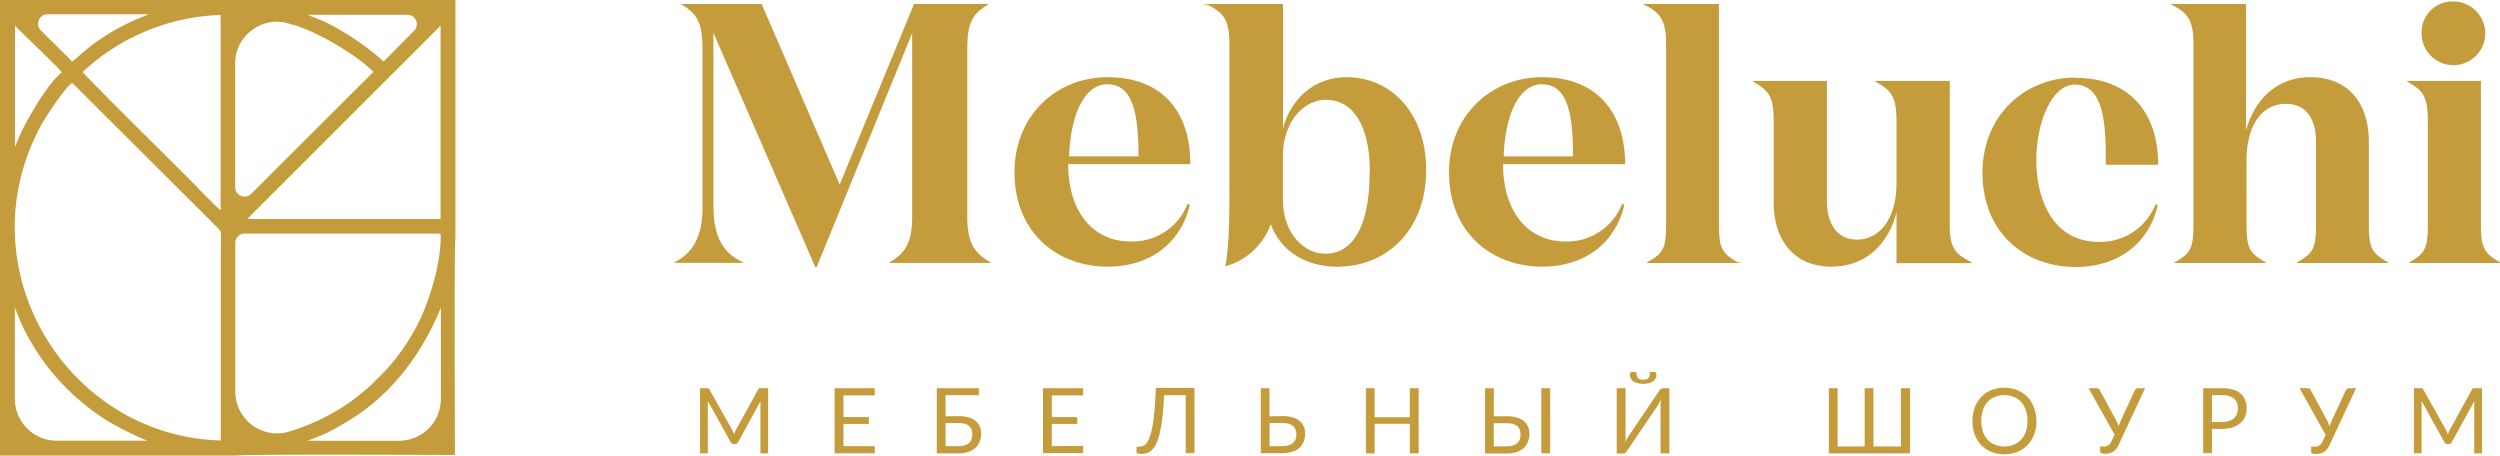
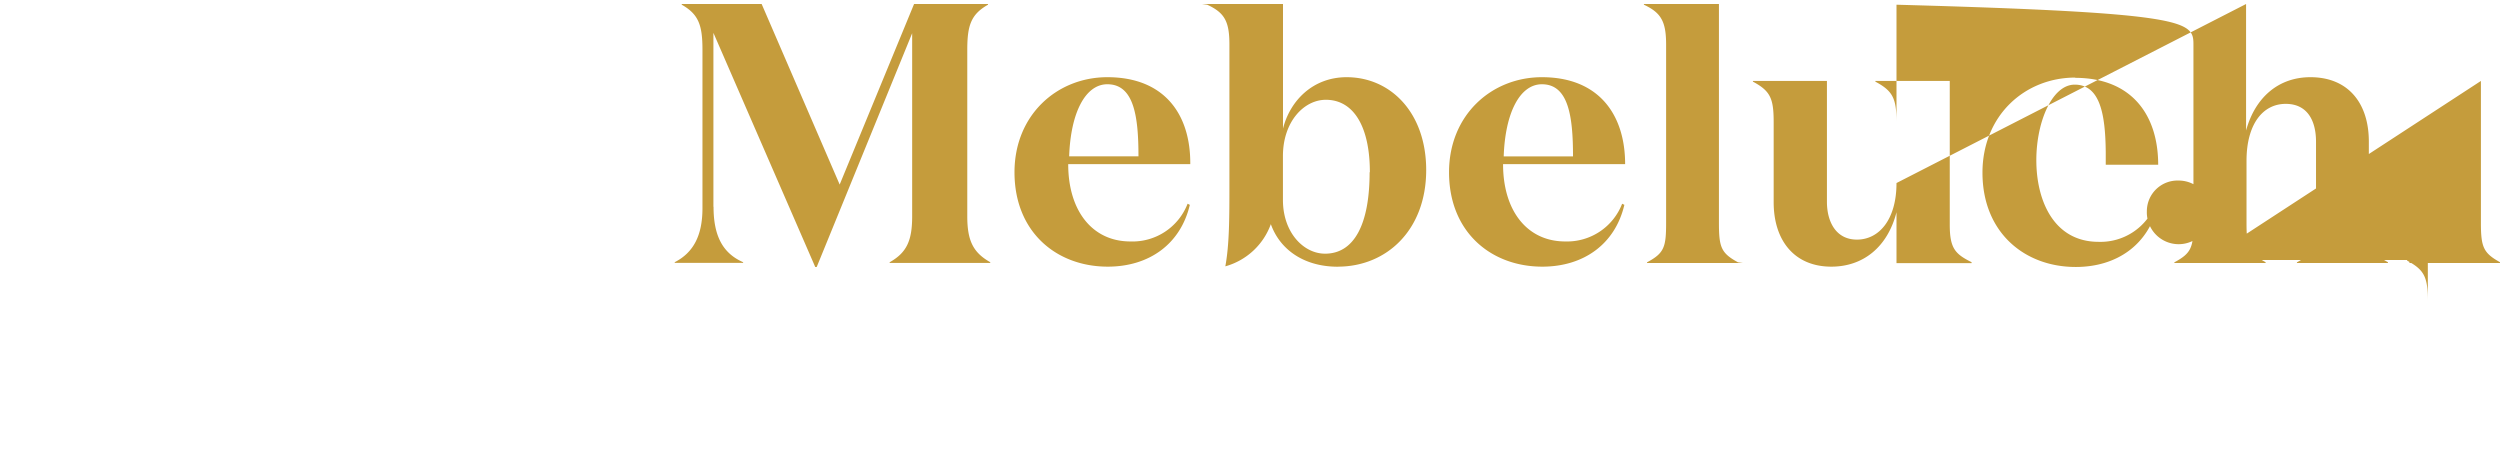
<svg xmlns="http://www.w3.org/2000/svg" viewBox="0 0 392.83 71.59">
  <defs>
    <style>.cls-1,.cls-2{fill:#c59c3c;}.cls-2{stroke:#c59c3c;stroke-miterlimit:22.93;stroke-width:0.49px;fill-rule:evenodd;}</style>
  </defs>
  <g id="Слой_2" data-name="Слой 2">
    <g id="Слой_1-2" data-name="Слой 1">
-       <path class="cls-1" d="M326.1,12.19c-7.9,0-14.59,5.93-14.59,14.94,0,9.42,6.63,14.82,14.65,14.82,6.51,0,11.45-3.54,12.9-9.7l-.35-.18A9.28,9.28,0,0,1,329.76,38C316,38,318.69,13.3,326,13.3c4,0,4.82,4.66,4.88,10.59h0v2h8.24c0-7.79-4.13-13.66-13.08-13.66Zm-214,20.29V5.16l16,36.79h.23l15-36.73V34c0,3.84-.87,5.7-3.54,7.21v.11h15.81V41.2c-2.68-1.51-3.61-3.37-3.61-7.21V7.83c0-3.83.58-5.58,3.26-7.09V.63H143.63L131.94,29,119.68.63H107.12V.74c2.68,1.51,3.26,3.26,3.26,7.09V32.71c0,4.36-1.46,7-4.36,8.49v.11h10.75V41.2c-3.2-1.4-4.65-4.13-4.65-8.72ZM174,12.13c-7.9,0-14.59,5.93-14.59,14.94,0,9.42,6.63,14.83,14.65,14.83,6.51,0,11.45-3.55,12.9-9.71l-.35-.18a9.28,9.28,0,0,1-9,5.93c-5.93,0-9.76-4.76-9.76-12.15h19.18C187.09,18,183,12.13,174,12.13Zm-6,12.44c.23-6.86,2.55-11.33,6-11.33,4.19,0,4.89,5.06,4.89,11.33ZM210.21,41.9c7.67,0,13.89-5.76,13.89-15.18,0-9-5.58-14.59-12.5-14.59-5.29,0-8.89,3.67-10,8.08V.63H188.89l.8.11C192.42,2,193.18,3.36,193.18,7V29c0,5.11,0,9.36-.64,12.85a10.64,10.64,0,0,0,7.15-6.63c1.45,4.07,5.29,6.69,10.52,6.69Zm5-14.83c0,8.2-2.44,12.79-7,12.79-3.37,0-6.62-3.31-6.62-8.43V24.52c0-5.41,3.31-8.84,6.74-8.84,4.36,0,6.92,4.19,6.92,11.39Zm27.07-14.94c-7.9,0-14.59,5.93-14.59,14.94,0,9.42,6.63,14.83,14.65,14.83,6.51,0,11.45-3.55,12.9-9.71l-.35-.18a9.28,9.28,0,0,1-8.95,5.93c-5.93,0-9.76-4.76-9.76-12.15h19.18c0-7.78-4.13-13.66-13.08-13.66Zm-6,12.44c.23-6.86,2.55-11.33,6-11.33,4.19,0,4.89,5.06,4.89,11.33ZM270.17.63H258.31V.74C261,2,261.8,3.36,261.8,7V35c0,3.83-.29,4.77-3,6.22v.11h15.1l-.8-.11c-2.67-1.45-3-2.38-3-6.22V.63ZM298,28.76c0,5.75-2.74,8.89-6.22,8.89-3.32,0-4.71-2.85-4.71-5.93v-19H275.44v.11c2.73,1.46,3.26,2.62,3.26,6.34V31.78c0,6,3.25,10.12,9.06,10.12,5,0,8.84-3.08,10.24-8.55v8h11.8V41.2c-2.56-1.28-3.43-2.15-3.43-5.87V12.72H294.68v.11c2.73,1.46,3.32,2.62,3.32,6.34v9.59ZM341.17.63V.74C343.9,2,344.66,3.36,344.66,7V35c0,3.83-.29,4.77-3,6.22v.11H356V41.2c-2.67-1.45-3-2.38-3-6.22V25.27c0-5.75,2.55-8.95,6.16-8.95,3.43,0,4.76,2.68,4.76,5.93V35c0,3.83-.29,4.77-3,6.22v.11h14.3V41.2c-2.67-1.45-3-2.38-3-6.22V22.25c0-6.05-3.25-10.12-9.18-10.12-4.94,0-8.66,3.09-10.11,8.38V.63Zm39.34,4.44a5,5,0,1,0,5-4.83,4.82,4.82,0,0,0-5,4.83Zm9.35,7.65H378.24v.11c2.73,1.46,3.25,2.62,3.25,6.34V35c0,3.83-.29,4.77-2.9,6.22v.11h14.24V41.2c-2.62-1.45-3-2.38-3-6.22V12.72Z" />
-       <path class="cls-1" d="M120.7,61V71.24h-1.21V63.72c0-.1,0-.2,0-.32s0-.23,0-.35L116,69.45a.54.54,0,0,1-.5.32h-.2a.53.53,0,0,1-.5-.32L111.22,63a6.21,6.21,0,0,1,0,.7v7.52h-1.22V61h1a1.07,1.07,0,0,1,.29,0,.44.44,0,0,1,.19.21l3.54,6.29c0,.12.11.24.17.36l.15.38.15-.38a3,3,0,0,1,.17-.36l3.47-6.29a.44.44,0,0,1,.19-.21,1.12,1.12,0,0,1,.29,0Zm16.75,9.1v1.13h-6.31V61h6.31v1.13h-4.92v3.4h4v1.08h-4v3.49Zm13.12,0a3.35,3.35,0,0,0,1-.13,1.87,1.87,0,0,0,.7-.38,1.45,1.45,0,0,0,.39-.58,2.17,2.17,0,0,0,.12-.74,2.2,2.2,0,0,0-.12-.76,1.42,1.42,0,0,0-.39-.57,1.87,1.87,0,0,0-.69-.35,3.76,3.76,0,0,0-1-.12h-2v3.63Zm0-4.72a5.56,5.56,0,0,1,1.62.2,3,3,0,0,1,1.12.57,2.22,2.22,0,0,1,.64.88,2.63,2.63,0,0,1,.21,1.1,3.28,3.28,0,0,1-.23,1.28,2.68,2.68,0,0,1-.7,1,3.13,3.13,0,0,1-1.14.62,5,5,0,0,1-1.52.21H147.2V61h6.61V62.1h-5.23v3.32Zm19.62,4.69v1.13h-6.3V61h6.3v1.13h-4.92v3.4h4v1.08h-4v3.49Zm17.5,1.13h-1.38V62.1h-3.39c-.06,1.32-.15,2.46-.26,3.42a24.6,24.6,0,0,1-.41,2.48,8.63,8.63,0,0,1-.54,1.67,3.83,3.83,0,0,1-.67,1,1.92,1.92,0,0,1-.77.51,2.84,2.84,0,0,1-.88.14,2.23,2.23,0,0,1-.6-.07c-.13,0-.2-.12-.2-.21v-.87h.5a1.38,1.38,0,0,0,.56-.12,1.27,1.27,0,0,0,.54-.44,3.55,3.55,0,0,0,.48-1,10.94,10.94,0,0,0,.42-1.64c.12-.68.23-1.51.32-2.5s.16-2.15.21-3.52h6.07V71.24Zm13.8-1.1a3.46,3.46,0,0,0,1-.13,1.9,1.9,0,0,0,.69-.38,1.36,1.36,0,0,0,.39-.58,2,2,0,0,0,.13-.74,2,2,0,0,0-.13-.76,1.33,1.33,0,0,0-.39-.57,1.87,1.87,0,0,0-.69-.35,3.73,3.73,0,0,0-1-.12h-2v3.63Zm0-4.72a5.49,5.49,0,0,1,1.61.2,3,3,0,0,1,1.12.57,2.25,2.25,0,0,1,.65.88,2.8,2.8,0,0,1,.21,1.1,3.28,3.28,0,0,1-.24,1.28,2.56,2.56,0,0,1-.7,1A3.17,3.17,0,0,1,203,71a5.15,5.15,0,0,1-1.53.21h-3.36V61h1.37v4.41ZM222.92,61V71.24h-1.39V66.59H216v4.65h-1.38V61H216v4.56h5.52V61Zm13.8,9.13a3.46,3.46,0,0,0,1-.13,1.9,1.9,0,0,0,.69-.38,1.36,1.36,0,0,0,.39-.58,2.17,2.17,0,0,0,.12-.74,2.2,2.2,0,0,0-.12-.76,1.33,1.33,0,0,0-.39-.57,1.87,1.87,0,0,0-.69-.35,3.76,3.76,0,0,0-1-.12h-2v3.63Zm0-4.72a5.52,5.52,0,0,1,1.62.2,3,3,0,0,1,1.12.57,2.25,2.25,0,0,1,.65.88,2.8,2.8,0,0,1,.21,1.1,3.28,3.28,0,0,1-.24,1.28,2.56,2.56,0,0,1-.7,1,3.13,3.13,0,0,1-1.14.62,5,5,0,0,1-1.52.21h-3.37V61h1.38v4.41Zm6.86,5.82h-1.39V61h1.39V71.24ZM262.31,61V71.24h-1.38V64c0-.2,0-.42,0-.64s0-.45.06-.7c-.08.21-.16.41-.25.6a4.27,4.27,0,0,1-.28.49l-4.8,7.09a1.22,1.22,0,0,1-.26.3.52.52,0,0,1-.36.13h-1V61h1.39v7.28c0,.2,0,.41,0,.63s0,.46-.06.72a5.89,5.89,0,0,1,.26-.61,4.31,4.31,0,0,1,.27-.49l4.8-7.1a1.74,1.74,0,0,1,.26-.3.52.52,0,0,1,.36-.13Zm-4.11-1.33a1.73,1.73,0,0,0,.49-.06.93.93,0,0,0,.33-.21,1,1,0,0,0,.18-.38,2.32,2.32,0,0,0,.05-.57H260a.21.21,0,0,1,.2.12.5.5,0,0,1,.08.27,1.29,1.29,0,0,1-.55,1.1,3.27,3.27,0,0,1-3.06,0,1.27,1.27,0,0,1-.55-1.1.5.5,0,0,1,.07-.27.24.24,0,0,1,.21-.12h.74a2.26,2.26,0,0,0,.06.57,1,1,0,0,0,.18.38.81.81,0,0,0,.32.21,1.8,1.8,0,0,0,.5.06ZM300.13,61V71.24H287.37V61h1.38v9.15H293V61h1.38v9.15h4.32V61ZM320,66.13a5.74,5.74,0,0,1-.37,2.11,4.79,4.79,0,0,1-1,1.65A4.66,4.66,0,0,1,317,71a5.77,5.77,0,0,1-4.12,0,4.53,4.53,0,0,1-1.59-1.08,5,5,0,0,1-1-1.65,6.36,6.36,0,0,1,0-4.22,5.11,5.11,0,0,1,1-1.66,4.67,4.67,0,0,1,1.59-1.08,5.64,5.64,0,0,1,4.12,0,4.81,4.81,0,0,1,1.6,1.08,4.93,4.93,0,0,1,1,1.66,5.74,5.74,0,0,1,.37,2.11Zm-1.42,0a5.21,5.21,0,0,0-.26-1.69,3.45,3.45,0,0,0-.73-1.27,3.1,3.1,0,0,0-1.14-.8,4,4,0,0,0-1.5-.28,3.92,3.92,0,0,0-1.49.28,3.22,3.22,0,0,0-1.15.8,3.59,3.59,0,0,0-.73,1.27,5.62,5.62,0,0,0,0,3.38,3.63,3.63,0,0,0,.73,1.26,3.08,3.08,0,0,0,1.15.79,3.73,3.73,0,0,0,1.49.28,3.82,3.82,0,0,0,1.5-.28,3,3,0,0,0,1.14-.79,3.48,3.48,0,0,0,.73-1.26,5.21,5.21,0,0,0,.26-1.69ZM337.06,61l-4.15,8.9a3.15,3.15,0,0,1-.42.69A2,2,0,0,1,332,71a1.84,1.84,0,0,1-.56.23,3.22,3.22,0,0,1-.64.07,2.1,2.1,0,0,1-.59-.07q-.21-.08-.21-.21v-.87h.5a1.49,1.49,0,0,0,.36,0,1.19,1.19,0,0,0,.34-.13,1.54,1.54,0,0,0,.31-.27,1.59,1.59,0,0,0,.27-.43l.5-1L328.18,61h1.29a.47.47,0,0,1,.3.09.84.84,0,0,1,.18.23L332.48,66a6.08,6.08,0,0,1,.43,1c0-.17.11-.34.17-.51s.14-.35.22-.52l2.15-4.64a.73.73,0,0,1,.18-.22.41.41,0,0,1,.29-.1Zm12.15,5.31a3.31,3.31,0,0,0,1.05-.16,2.17,2.17,0,0,0,.76-.44,1.81,1.81,0,0,0,.47-.68,2.39,2.39,0,0,0,.16-.86,2,2,0,0,0-.61-1.53,2.67,2.67,0,0,0-1.83-.55h-1.64v4.22Zm0-5.31a5.68,5.68,0,0,1,1.69.22,3.29,3.29,0,0,1,1.19.64,2.59,2.59,0,0,1,.7,1,3.43,3.43,0,0,1,.23,1.31,3.29,3.29,0,0,1-.25,1.31,2.71,2.71,0,0,1-.73,1,3.41,3.41,0,0,1-1.19.66,5.09,5.09,0,0,1-1.64.25h-1.64v3.82h-1.38V61Zm21,0-4.15,8.9a3.15,3.15,0,0,1-.42.69,2,2,0,0,1-.48.44,1.84,1.84,0,0,1-.56.23,3.22,3.22,0,0,1-.64.07,2.1,2.1,0,0,1-.59-.07q-.21-.08-.21-.21v-.87h.5a1.49,1.49,0,0,0,.36,0,1.19,1.19,0,0,0,.34-.13,1.54,1.54,0,0,0,.31-.27,1.59,1.59,0,0,0,.27-.43l.5-1L361.33,61h1.29a.47.47,0,0,1,.3.09.84.84,0,0,1,.18.23L365.63,66a6.08,6.08,0,0,1,.43,1c.05-.17.11-.34.17-.51s.14-.35.22-.52l2.15-4.64a.73.73,0,0,1,.18-.22.39.39,0,0,1,.29-.1ZM390,61V71.24h-1.22V63.72c0-.1,0-.2,0-.32s0-.23,0-.35l-3.51,6.4a.54.54,0,0,1-.5.32h-.2a.53.53,0,0,1-.5-.32L380.51,63a6,6,0,0,1,0,.7v7.52h-1.21V61h1a1.07,1.07,0,0,1,.29,0,.5.5,0,0,1,.19.21l3.53,6.29c.06.12.12.24.17.36s.11.25.16.38a2.5,2.5,0,0,1,.15-.38,3,3,0,0,1,.17-.36l3.47-6.29a.44.44,0,0,1,.19-.21,1.07,1.07,0,0,1,.29,0Z" />
-       <path class="cls-2" d="M47.19,69.47c1.23-.58,2.68-1,4-1.65a40.29,40.29,0,0,0,3.58-2c7-4.24,11.92-11.2,14.75-18.78V62.7a6.81,6.81,0,0,1-6.82,6.8l-15.5,0ZM2.1,47.12c.59,1.28,1,2.65,1.66,4A34.79,34.79,0,0,0,10.7,60.9a36.06,36.06,0,0,0,6.19,4.95,49.78,49.78,0,0,0,7.52,3.64H8.89a6.82,6.82,0,0,1-6.8-6.8V47.12ZM34.91,69.46C10.52,69-6,42.36,6.17,19.7c.76-1.42,4-6.39,5.2-7L34,35.25c1.24,1.24.94.76.94,4.11v30.1Zm3.56-33h31c.21,4.17-1.35,9.52-3,13.33a32.8,32.8,0,0,1-6.77,9.68c-.73.67-1.31,1.34-2.13,2a32,32,0,0,1-7.5,4.83,35.18,35.18,0,0,1-4.56,1.75,6.81,6.81,0,0,1-8.78-6.52l0-23.36a1.72,1.72,0,0,1,1.73-1.72Zm31-33.06,0,31.26H38.25L69.51,3.41Zm-24.09,0A30.56,30.56,0,0,1,49.58,5C52.3,6.28,57,9.06,59,11.32L39.66,30.62a1.72,1.72,0,0,1-2.95-1.22V10a6.61,6.61,0,0,1,2.72-5.44,6.6,6.6,0,0,1,6-1.09ZM12.66,11.3A33,33,0,0,1,22.08,5,33.34,33.34,0,0,1,34.91,2.1V33.55c-.65-.34-4.8-4.69-5.66-5.55-2.39-2.39-16.37-16.2-16.59-16.7ZM2.12,3.4c.57.8,7.59,7.29,7.92,8-2.22,1.71-5.1,6.68-6.46,9.43-.24.47-1.45,3.39-1.47,3.66V3.4ZM60.29,10a41.4,41.4,0,0,0-9.42-6.38c-.7-.32-3.34-1.3-3.69-1.54H64a1.7,1.7,0,0,1,1.6,1.07,1.69,1.69,0,0,1-.38,1.88l-4.95,5Zm-49,0c-.64-.73-3-3-5-5a1.73,1.73,0,0,1,1.21-3h17C23.25,2.64,22,3,20.73,3.63a33.26,33.26,0,0,0-6.58,4C13.67,8,11.52,9.94,11.27,10ZM.24,71.35h37c.58-.25,30.67-.11,34-.11,0-3.36-.13-33.23.08-33.82V.24H.24V71.35Z" />
+       <path class="cls-1" d="M326.1,12.19c-7.9,0-14.59,5.93-14.59,14.94,0,9.42,6.63,14.82,14.65,14.82,6.51,0,11.45-3.54,12.9-9.7l-.35-.18A9.28,9.28,0,0,1,329.76,38C316,38,318.69,13.3,326,13.3c4,0,4.82,4.66,4.88,10.59h0v2h8.24c0-7.79-4.13-13.66-13.08-13.66Zm-214,20.29V5.16l16,36.79h.23l15-36.73V34c0,3.84-.87,5.7-3.54,7.21v.11h15.81V41.2c-2.68-1.51-3.61-3.37-3.61-7.21V7.83c0-3.83.58-5.58,3.26-7.09V.63H143.63L131.94,29,119.68.63H107.12V.74c2.68,1.51,3.26,3.26,3.26,7.09V32.71c0,4.36-1.46,7-4.36,8.49v.11h10.75V41.2c-3.2-1.4-4.65-4.13-4.65-8.72ZM174,12.13c-7.9,0-14.59,5.93-14.59,14.94,0,9.42,6.63,14.83,14.65,14.83,6.51,0,11.45-3.55,12.9-9.71l-.35-.18a9.28,9.28,0,0,1-9,5.93c-5.93,0-9.76-4.76-9.76-12.15h19.18C187.09,18,183,12.13,174,12.13Zm-6,12.44c.23-6.86,2.55-11.33,6-11.33,4.19,0,4.89,5.06,4.89,11.33ZM210.21,41.9c7.67,0,13.89-5.76,13.89-15.18,0-9-5.58-14.59-12.5-14.59-5.29,0-8.89,3.67-10,8.08V.63H188.89l.8.11C192.42,2,193.18,3.36,193.18,7V29c0,5.11,0,9.36-.64,12.85a10.64,10.64,0,0,0,7.15-6.63c1.45,4.07,5.29,6.69,10.52,6.69Zm5-14.83c0,8.2-2.44,12.79-7,12.79-3.37,0-6.62-3.31-6.62-8.43V24.52c0-5.41,3.31-8.84,6.74-8.84,4.36,0,6.92,4.19,6.92,11.39Zm27.07-14.94c-7.9,0-14.59,5.93-14.59,14.94,0,9.42,6.63,14.83,14.65,14.83,6.51,0,11.45-3.55,12.9-9.71l-.35-.18a9.28,9.28,0,0,1-8.95,5.93c-5.93,0-9.76-4.76-9.76-12.15h19.18c0-7.78-4.13-13.66-13.08-13.66Zm-6,12.44c.23-6.86,2.55-11.33,6-11.33,4.19,0,4.89,5.06,4.89,11.33ZM270.17.63H258.31V.74C261,2,261.8,3.36,261.8,7V35c0,3.83-.29,4.77-3,6.22v.11h15.1l-.8-.11c-2.67-1.45-3-2.38-3-6.22V.63ZM298,28.76c0,5.75-2.74,8.89-6.22,8.89-3.32,0-4.71-2.85-4.71-5.93v-19H275.44v.11c2.73,1.46,3.26,2.62,3.26,6.34V31.78c0,6,3.25,10.12,9.06,10.12,5,0,8.84-3.08,10.24-8.55v8h11.8V41.2c-2.56-1.28-3.43-2.15-3.43-5.87V12.72H294.68v.11c2.73,1.46,3.32,2.62,3.32,6.34v9.59ZV.74C343.9,2,344.66,3.36,344.66,7V35c0,3.83-.29,4.77-3,6.22v.11H356V41.2c-2.67-1.45-3-2.38-3-6.22V25.27c0-5.75,2.55-8.95,6.16-8.95,3.43,0,4.76,2.68,4.76,5.93V35c0,3.83-.29,4.77-3,6.22v.11h14.3V41.2c-2.67-1.45-3-2.38-3-6.22V22.25c0-6.05-3.25-10.12-9.18-10.12-4.94,0-8.66,3.09-10.11,8.38V.63Zm39.34,4.44a5,5,0,1,0,5-4.83,4.82,4.82,0,0,0-5,4.83Zm9.35,7.65H378.24v.11c2.73,1.46,3.25,2.62,3.25,6.34V35c0,3.83-.29,4.77-2.9,6.22v.11h14.24V41.2c-2.62-1.45-3-2.38-3-6.22V12.72Z" />
    </g>
  </g>
</svg>